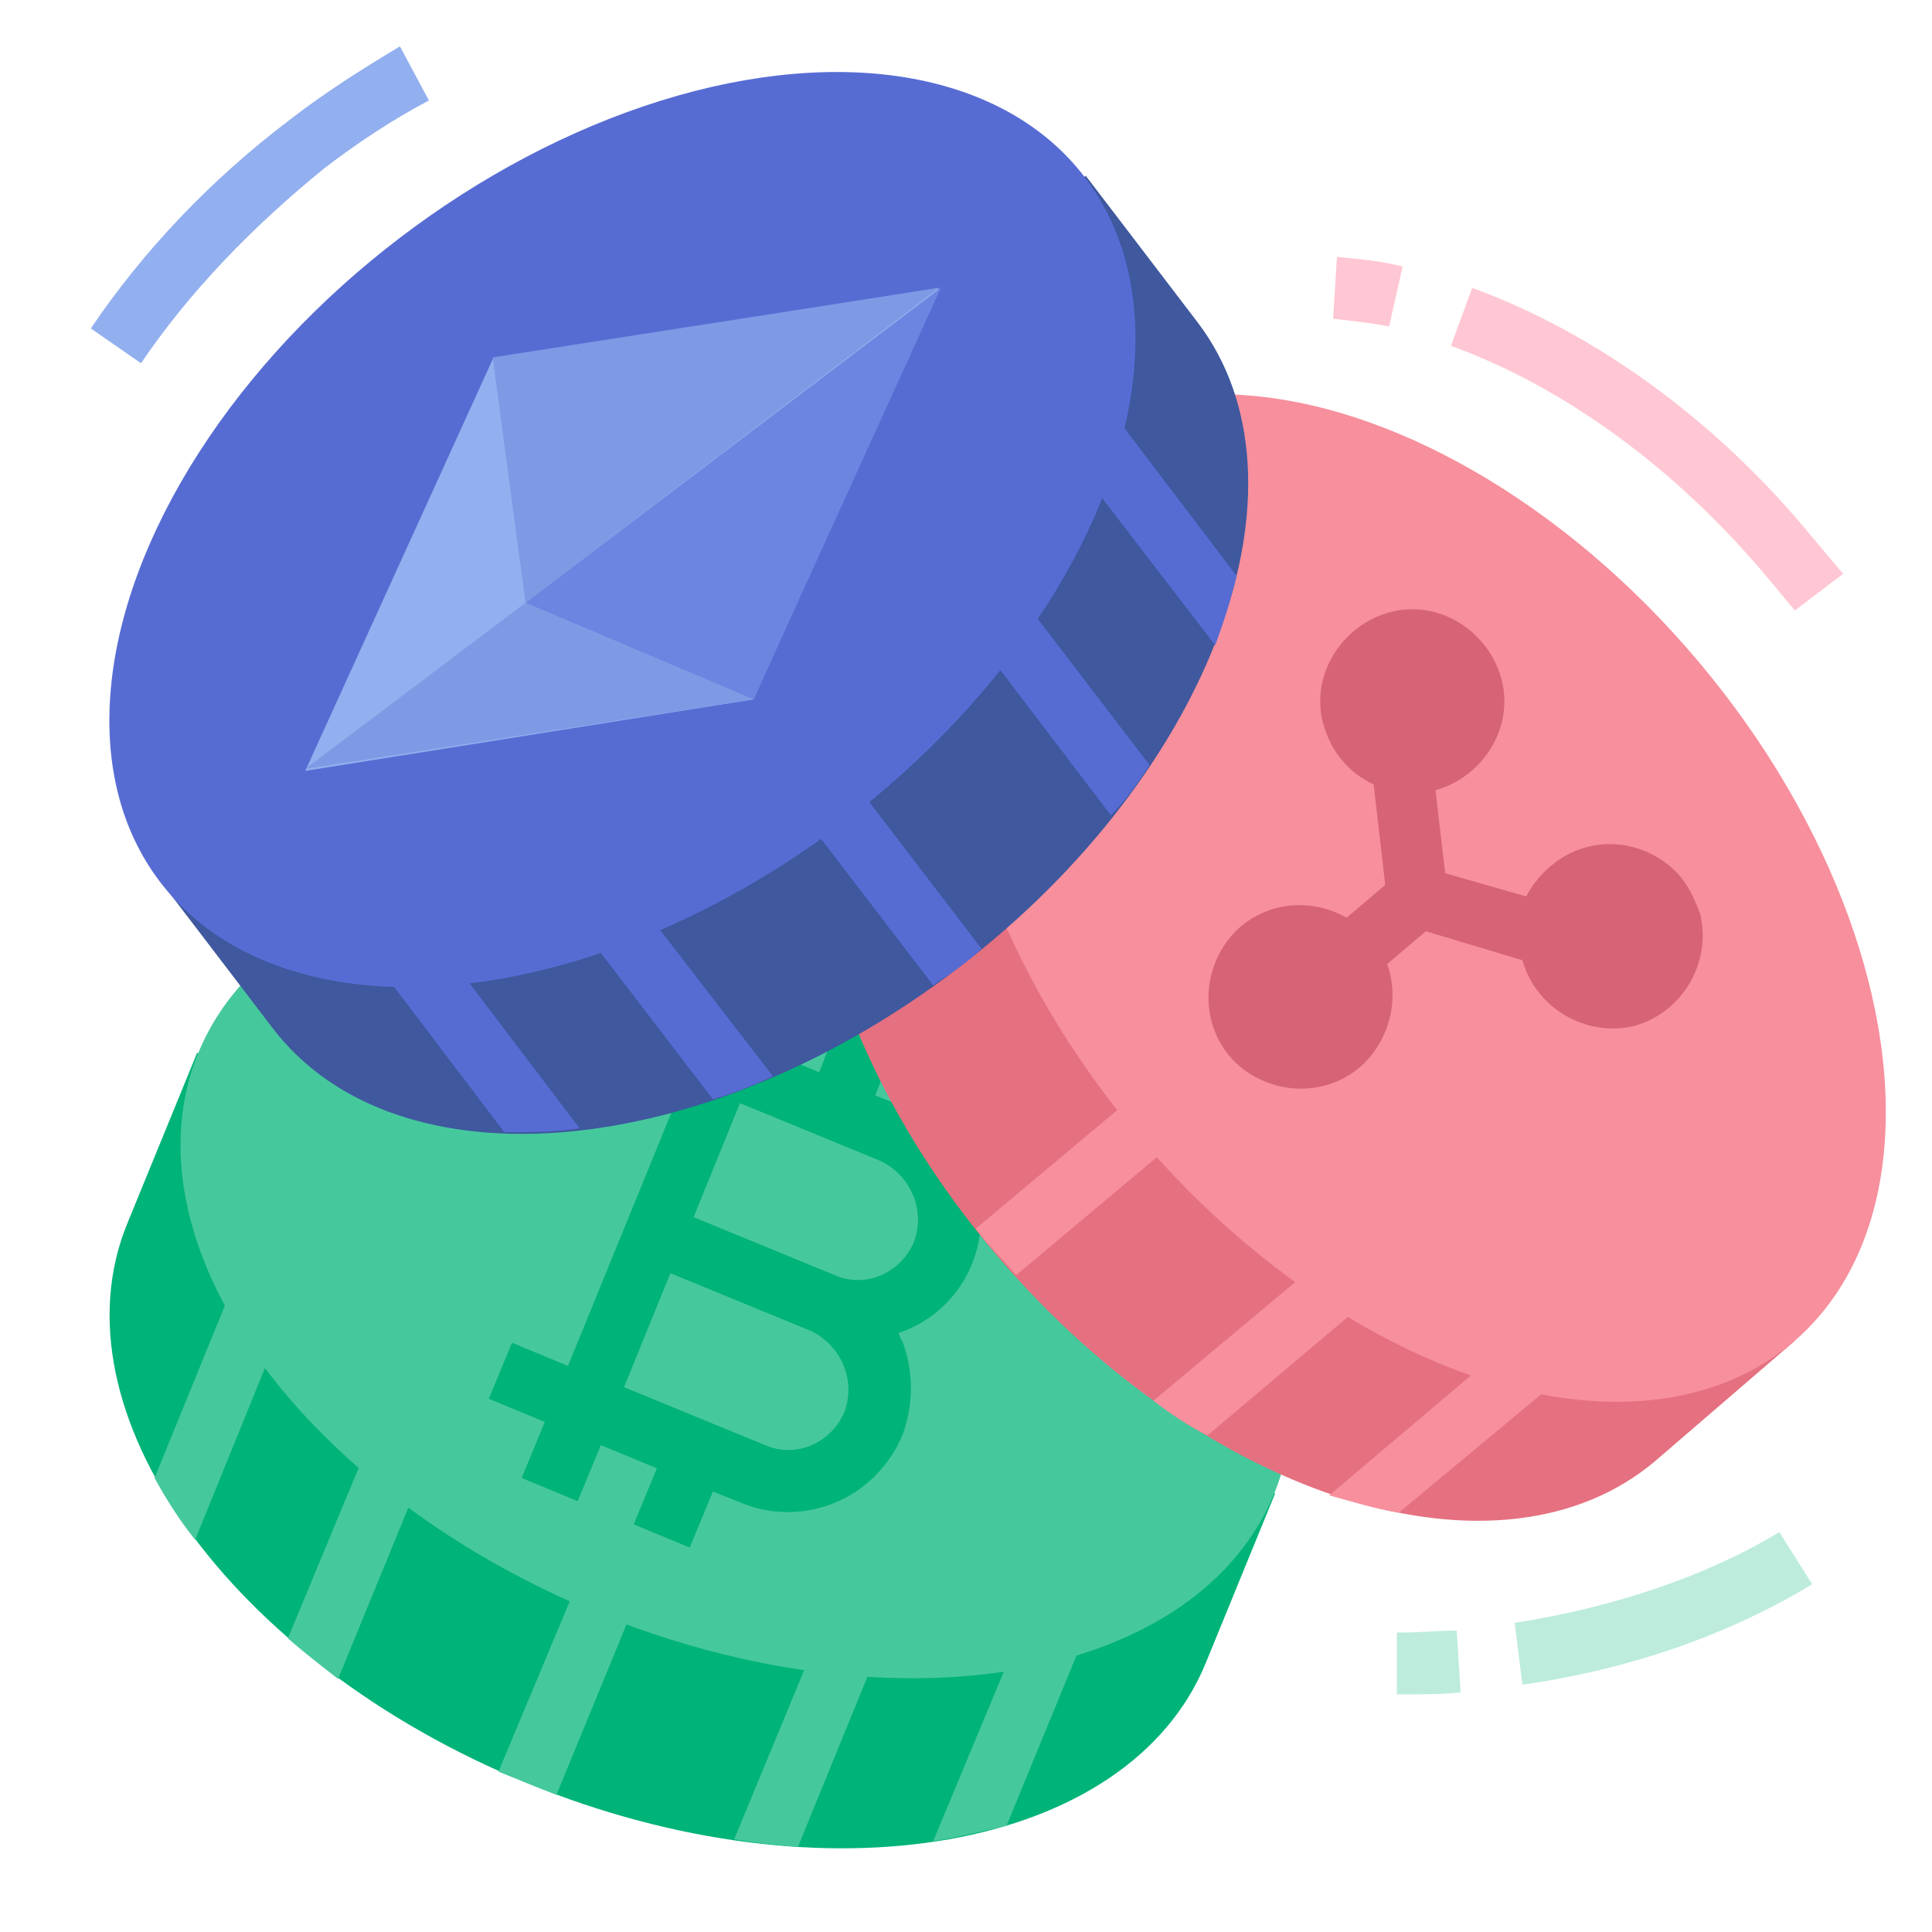
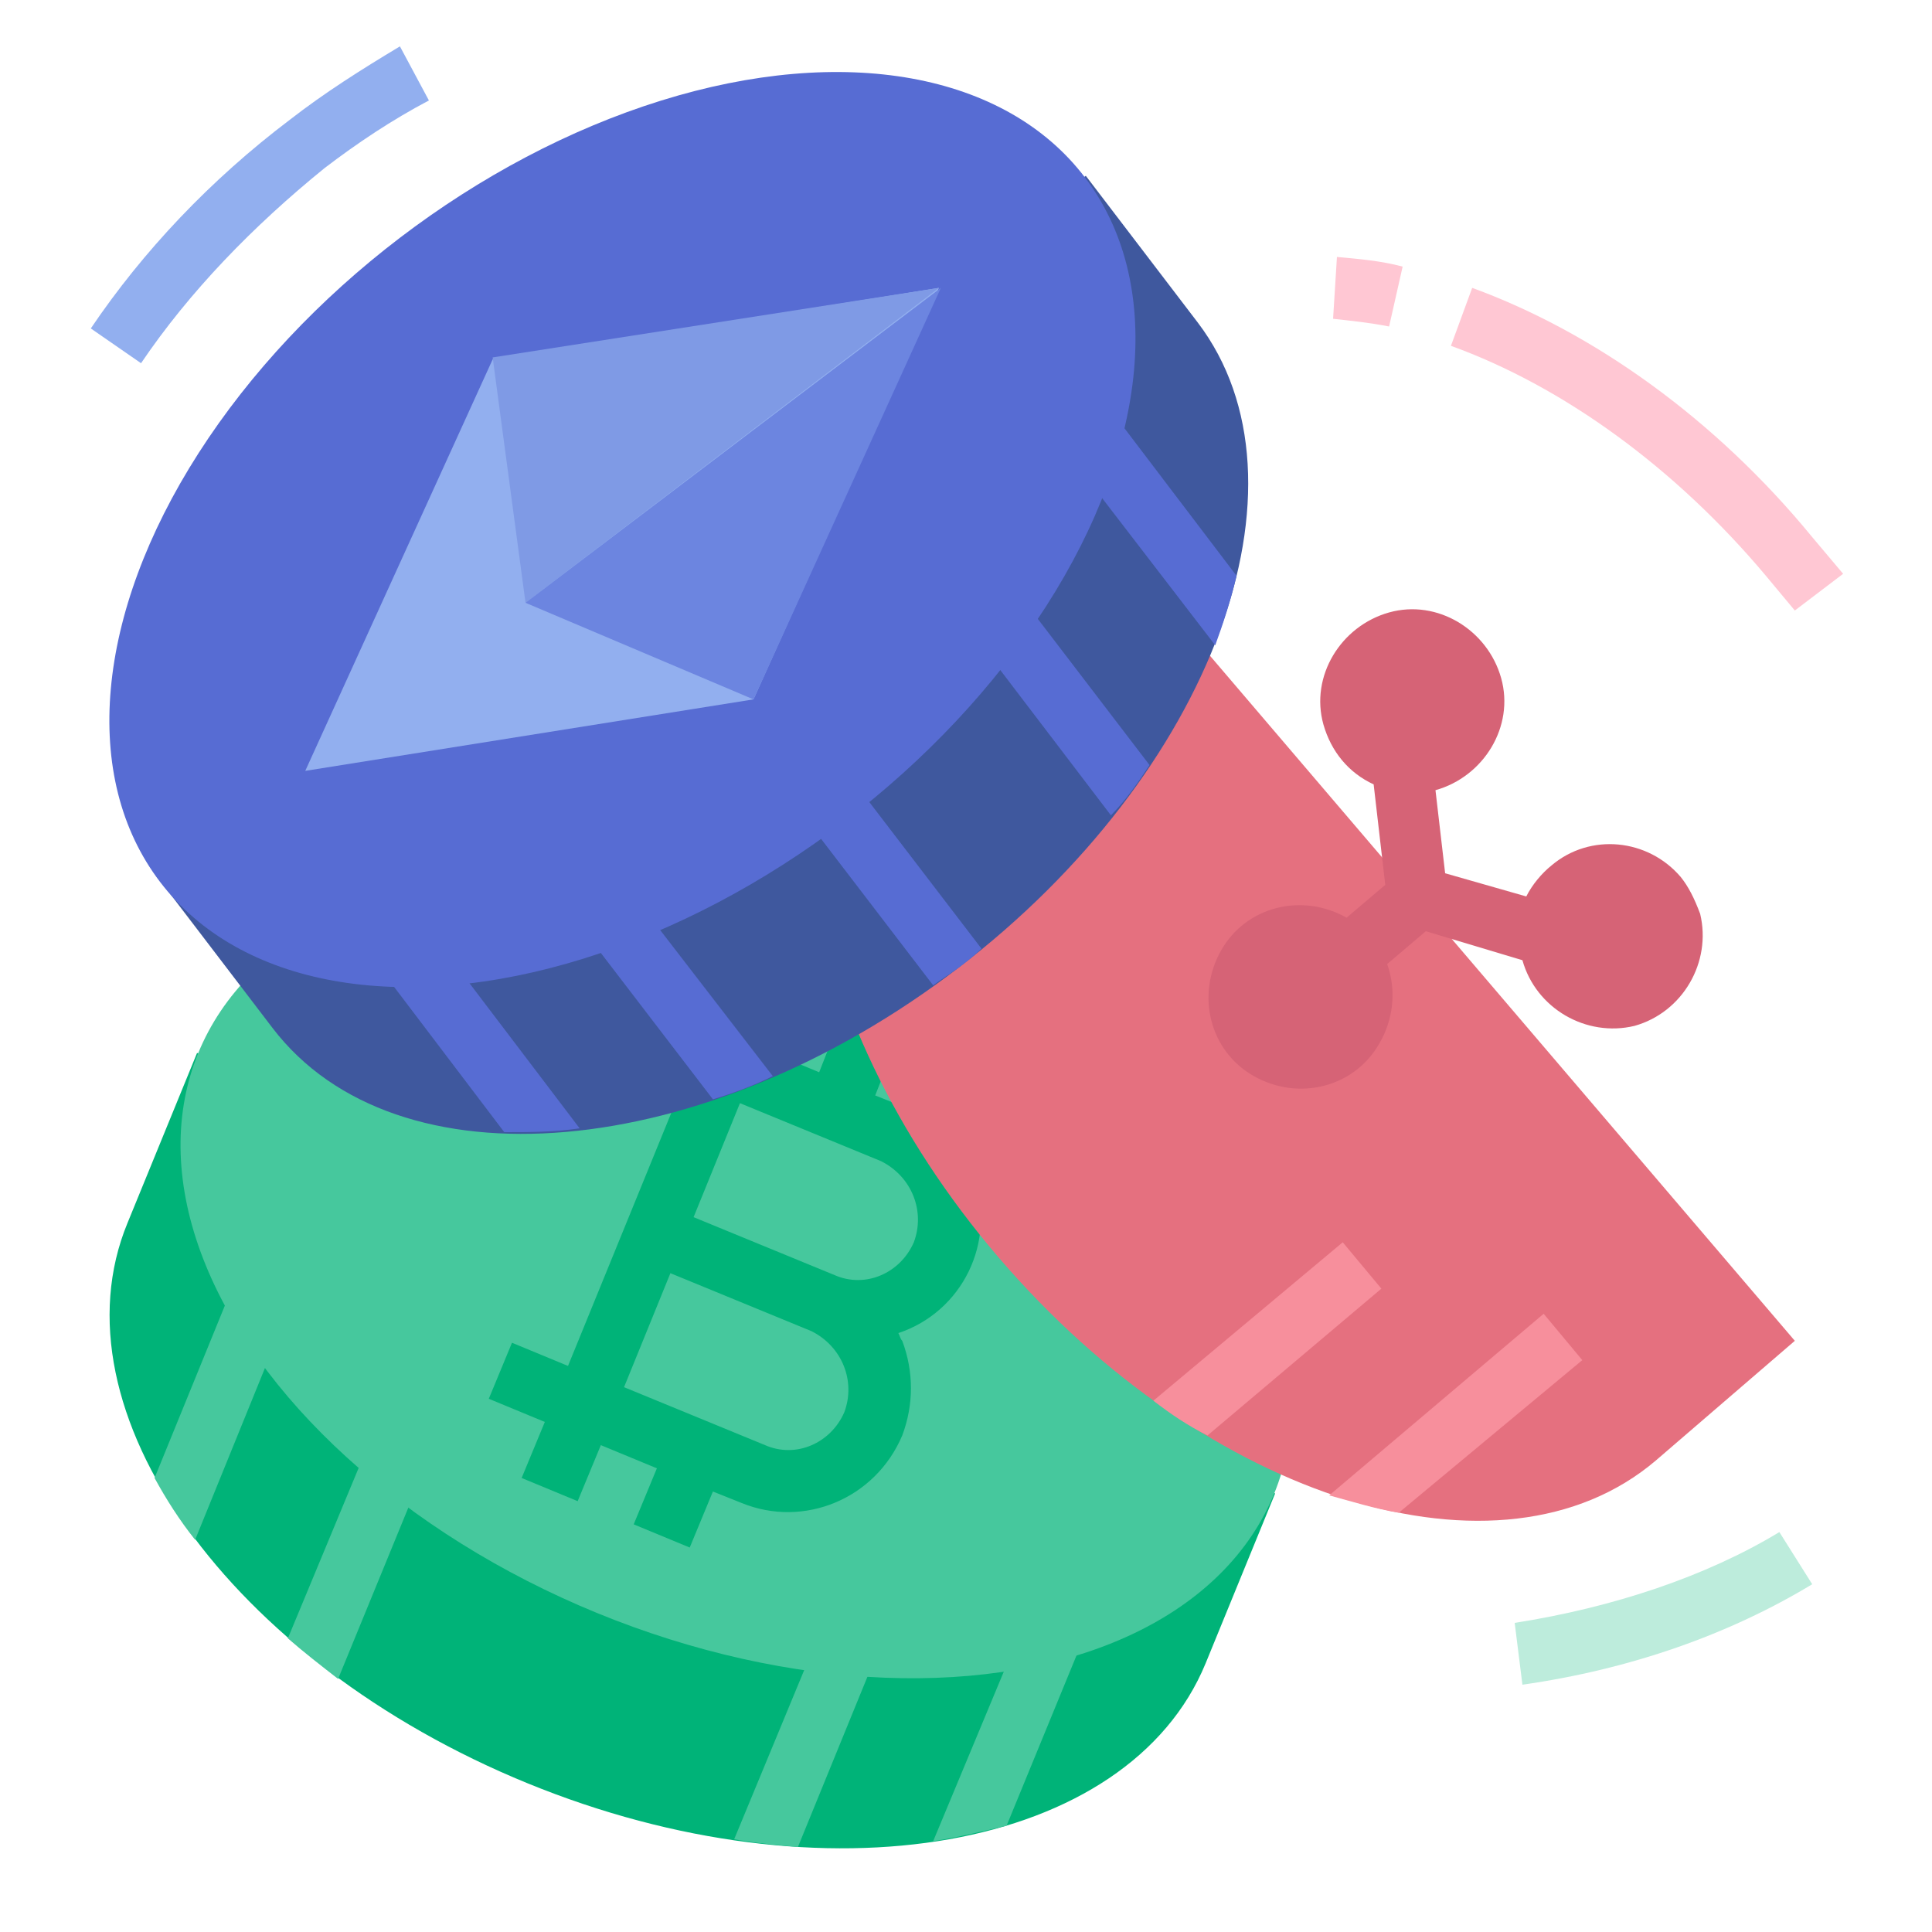
<svg xmlns="http://www.w3.org/2000/svg" version="1.1" id="Layer_1" x="0px" y="0px" width="100px" height="100px" viewBox="0 0 100 100" style="enable-background:new 0 0 100 100;" xml:space="preserve">
  <style type="text/css">
	.st0{fill:#00B378;}
	.st1{fill:#46C89D;}
	.st2{fill:#E5707F;}
	.st3{fill:#F78F9C;}
	.st4{fill:#3F589E;}
	.st5{fill:#576CD3;}
	.st6{fill:#92AFEF;}
	.st7{fill:#FFC7D3;}
	.st8{fill:#BDECDC;}
	.st9{fill:#7F9AE5;}
	.st10{fill:#6C85E0;}
	.st11{fill:#D66376;}
</style>
  <g id="FLAT">
    <path class="st0" d="M10.2,54.5l-3.6,8.8c-4,9.7,5.3,22.7,20.7,29c15.4,6.3,31.1,3.5,35.1-6.2l3.6-8.8L10.2,54.5z" />
    <path class="st1" d="M41.3,95.6l4.9-12l-2.9-1.2L38,95.2C39.1,95.4,40.2,95.5,41.3,95.6z" />
-     <path class="st1" d="M25.8,91.7c0.5,0.2,1,0.4,1.5,0.6c0.5,0.2,1,0.4,1.5,0.6l5.8-14.1l-2.9-1.2L25.8,91.7z" />
    <path class="st1" d="M14.9,84.8c0.8,0.7,1.7,1.4,2.6,2.1l5.7-13.9l-2.9-1.2L14.9,84.8z" />
    <path class="st1" d="M10.1,79.7l5-12.3l-2.9-1.2L8,76.5C8.6,77.6,9.3,78.7,10.1,79.7z" />
    <ellipse transform="matrix(0.379 -0.925 0.925 0.379 -37.294 76.18)" class="st1" cx="38.1" cy="65.9" rx="19" ry="30.1" />
    <path class="st0" d="M50.2,60.7c-0.6-1.6-1.9-2.8-3.4-3.4l-1.5-0.6l1.1-2.8l-2.9-1.2l-1.1,2.8l-2.9-1.2l1.2-2.9l-2.9-1.2l-1.2,2.9   l-2.9-1.2l-1.2,2.9l2.9,1.2l-6,14.7l-2.9-1.2l-1.2,2.9l2.9,1.2l-1.2,2.9l2.9,1.2l1.2-2.9l2.9,1.2l-1.2,2.9l2.9,1.2l1.2-2.9l1.5,0.6   c3.2,1.3,6.9-0.2,8.3-3.5c0.6-1.6,0.6-3.3,0-4.9c-0.1-0.1-0.1-0.2-0.2-0.4c3.3-1.1,5.1-4.7,3.9-8.1C50.3,60.9,50.3,60.8,50.2,60.7   L50.2,60.7z M43.7,73.1c-0.7,1.6-2.5,2.4-4.1,1.7l-7.3-3l2.4-5.9l7.3,3C43.6,69.7,44.3,71.5,43.7,73.1L43.7,73.1z M47.3,64.3   c-0.7,1.6-2.5,2.4-4.1,1.7l-7.3-3l2.4-5.9l7.3,3C47.2,60.9,47.9,62.7,47.3,64.3L47.3,64.3z" />
    <path class="st2" d="M92.9,69.4l-7.2,6.2c-8,6.8-23.2,2.1-34-10.5s-13.1-28.4-5.1-35.3l7.2-6.2" />
-     <path class="st3" d="M60.4,55.3l-9.9,8.3c0.4,0.5,0.8,1,1.2,1.4c0.3,0.3,0.6,0.7,0.9,1l9.9-8.3L60.4,55.3z" />
    <path class="st3" d="M59.7,72.5c0.9,0.7,1.8,1.3,2.8,1.8l9-7.6l-2-2.4L59.7,72.5z" />
    <path class="st3" d="M72.4,78.3l9.5-7.9l-2-2.4l-11.1,9.4C69.9,77.7,71.2,78.1,72.4,78.3z" />
-     <ellipse transform="matrix(0.765 -0.644 0.644 0.765 -12.716 58.179)" class="st3" cx="73.4" cy="46.5" rx="19" ry="30.1" />
    <path class="st1" d="M48.3,95.3c1.3-0.2,2.5-0.5,3.8-0.8l4.6-11.2l-2.9-1.2L48.3,95.3z" />
    <path class="st4" d="M62,16.7l-5.8-7.6L8.3,45.6l5.8,7.6c6.4,8.4,22.3,7,35.5-3.1C62.8,40,68.3,25,62,16.7z" />
    <g>
      <path class="st5" d="M64,29.8l-7.9-10.4l-2.5,1.9l9.3,12.1C63.3,32.3,63.7,31.1,64,29.8z" />
      <path class="st5" d="M59.5,39.6l-9.4-12.3l-2.5,1.9l9.9,13C58.3,41.4,58.9,40.5,59.5,39.6z" />
      <path class="st5" d="M42,37.6l-2.5,1.9L48.3,51c0.4-0.3,0.9-0.6,1.3-0.9c0.4-0.3,0.8-0.6,1.2-1L42,37.6z" />
      <path class="st5" d="M30.9,43.9l-2.5,1.9l8.5,11.1c1-0.3,2.1-0.7,3.1-1.2L30.9,43.9z" />
      <path class="st5" d="M19.6,44.7L17,46.6l9.1,12c1.3,0,2.6,0,3.9-0.2L19.6,44.7z" />
      <ellipse transform="matrix(0.795 -0.606 0.606 0.795 -9.987 25.141)" class="st5" cx="32.2" cy="27.4" rx="30.1" ry="19" />
    </g>
    <path class="st6" d="M48.6,14.9l-23.1,3.7l-9.7,21.3L39,36.2L48.6,14.9z" />
    <path class="st6" d="M7.3,18.8L4.7,17c2.7-4,6.2-7.7,10.3-10.8c1.8-1.4,3.7-2.6,5.7-3.8l1.5,2.8c-1.9,1-3.7,2.2-5.4,3.5   C13.1,11.7,9.8,15.1,7.3,18.8z" />
    <path class="st7" d="M92.9,31.6c-0.5-0.6-1-1.2-1.5-1.8c-4.7-5.6-10.5-9.8-16.3-11.9l1.1-3c6.3,2.3,12.6,6.8,17.6,12.9   c0.5,0.6,1.1,1.3,1.6,1.9L92.9,31.6z" />
    <path class="st7" d="M71.9,16.9c-1-0.2-2-0.3-2.9-0.4l0.2-3.2c1.1,0.1,2.3,0.2,3.4,0.5L71.9,16.9z" />
-     <path class="st8" d="M72.3,87.7l0-3.2l0.2,0c1,0,1.9-0.1,2.9-0.1l0.2,3.2c-1,0.1-2,0.1-3,0.1L72.3,87.7z" />
    <path class="st8" d="M78.8,87.2L78.4,84c5.1-0.8,9.9-2.4,13.7-4.7l1.7,2.7C89.5,84.6,84.4,86.4,78.8,87.2z" />
    <path class="st9" d="M25.5,18.5l1.7,12.7l21.4-16.3L25.5,18.5z" />
-     <path class="st9" d="M27.2,31.2l-11.4,8.6L39,36.2L27.2,31.2z" />
    <path class="st10" d="M27.2,31.2l11.8,5l9.7-21.3L27.2,31.2z" />
    <path class="st11" d="M87,45.4c-1.7-2-4.7-2.3-6.7-0.6c-0.5,0.4-1,1-1.3,1.6l-4.2-1.2l-0.5-4.3c2.5-0.7,4.1-3.3,3.4-5.8   c-0.7-2.5-3.3-4.1-5.8-3.4c-2.5,0.7-4.1,3.3-3.4,5.8c0.4,1.4,1.3,2.5,2.6,3.1l0.6,5.2l-2,1.7c-2.3-1.3-5.2-0.6-6.5,1.7   c-1.3,2.3-0.6,5.2,1.7,6.5c2.3,1.3,5.2,0.6,6.5-1.7c0.7-1.2,0.9-2.7,0.4-4.1l2-1.7l5,1.5c0.7,2.5,3.3,4,5.8,3.4   c2.5-0.7,4-3.3,3.4-5.8C87.7,46.5,87.4,45.9,87,45.4L87,45.4z" />
  </g>
</svg>